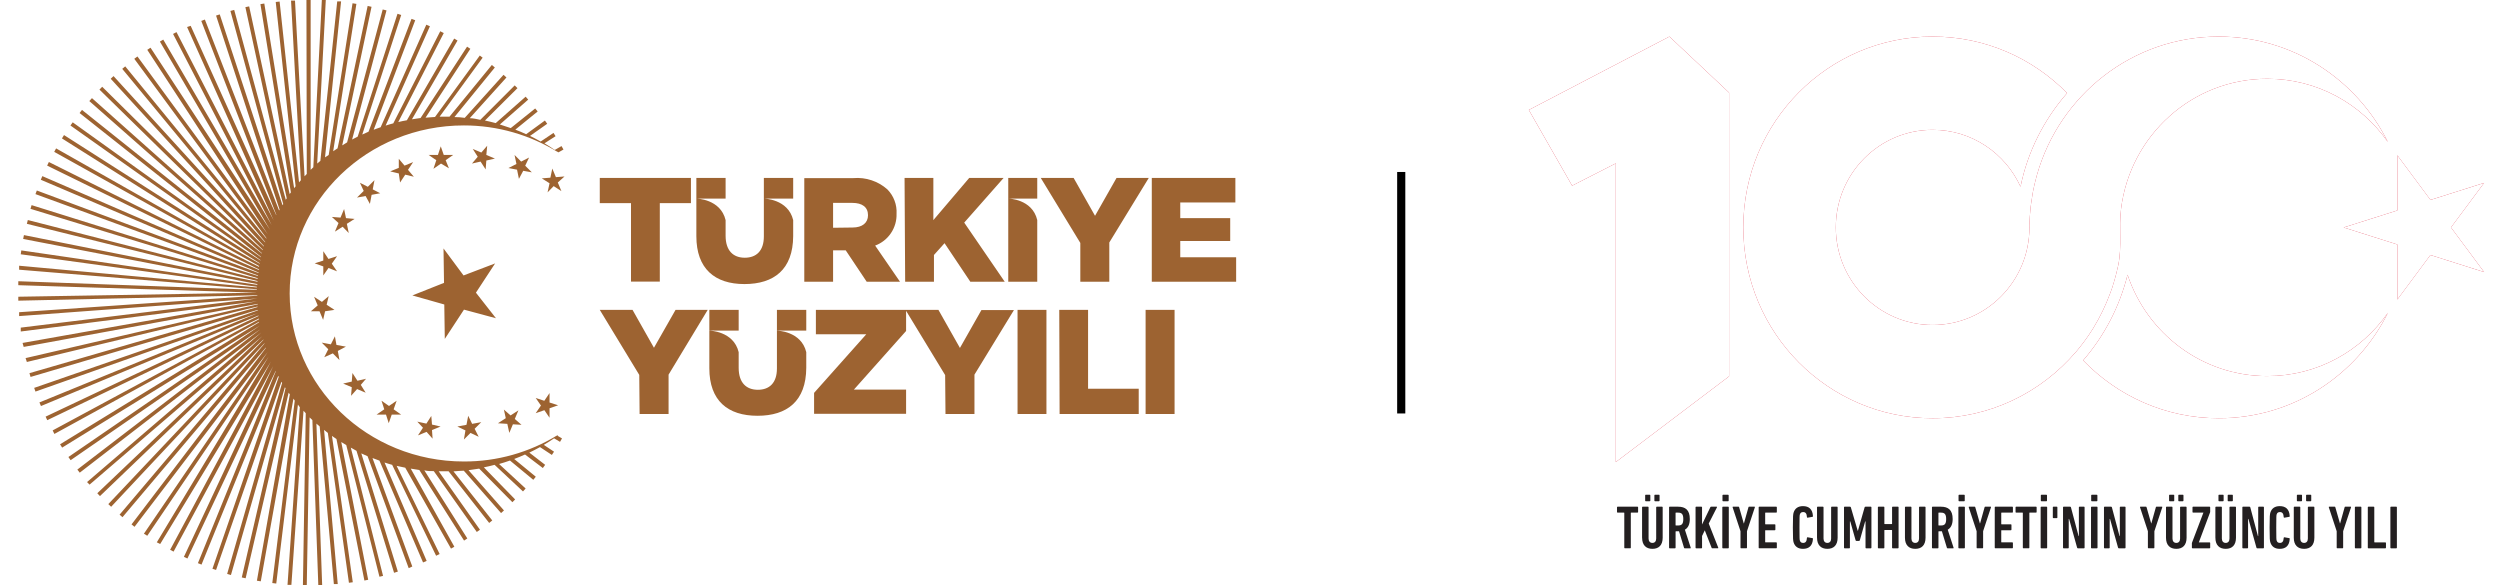
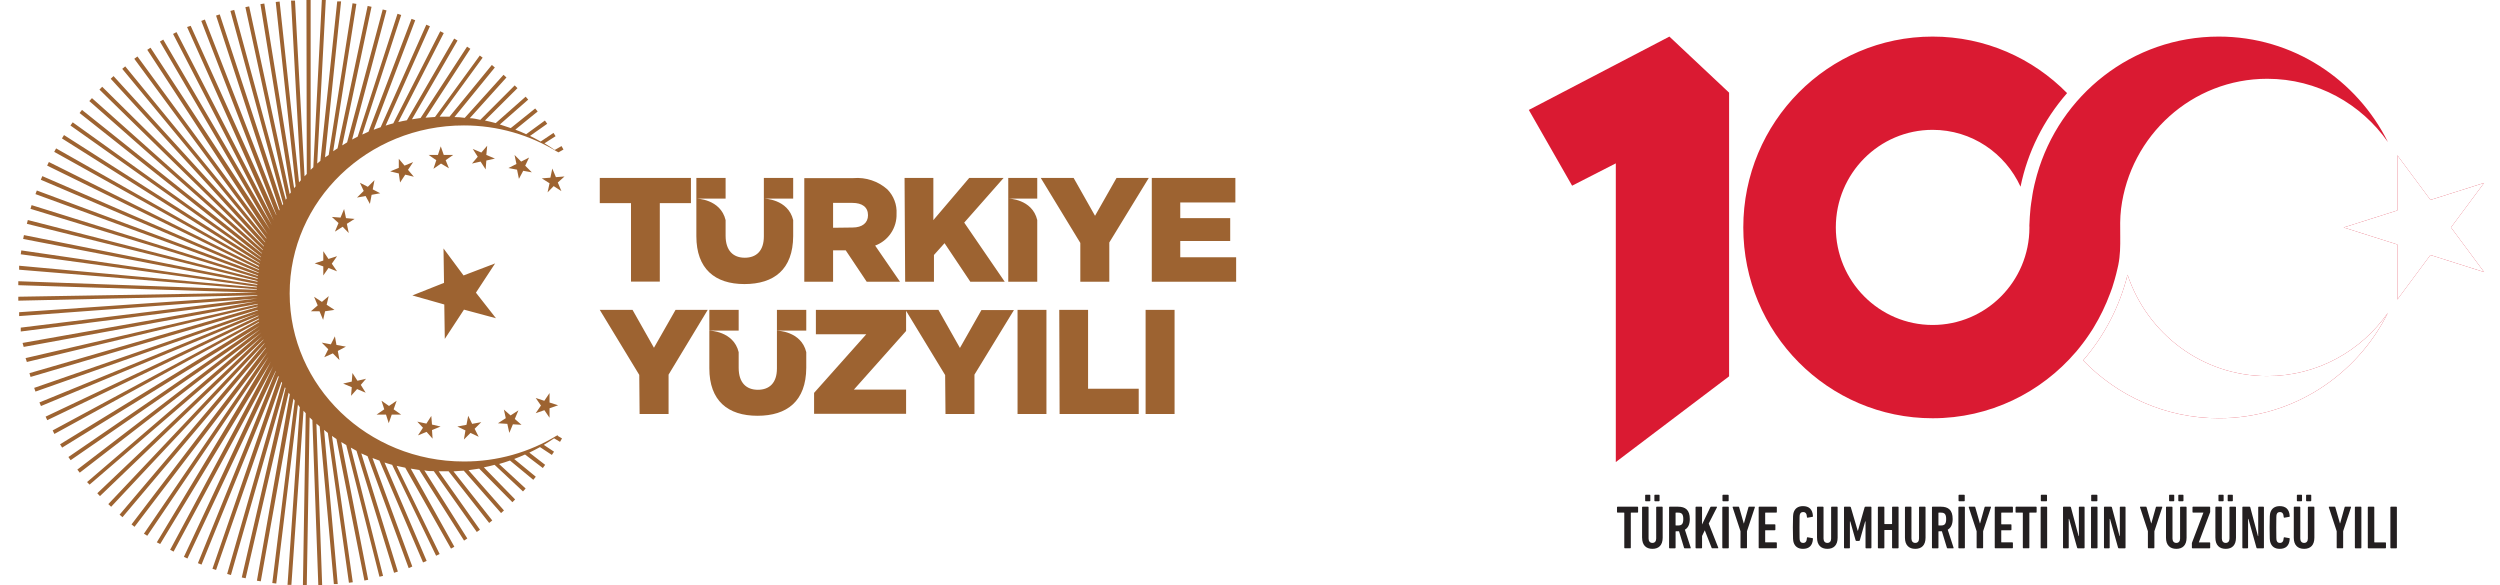
<svg xmlns="http://www.w3.org/2000/svg" width="158" height="37" viewBox="0 0 158 37" fill="none">
  <rect width="158" height="37" fill="white" />
  <g clip-path="url(#clip0_504_1695)">
    <path fill-rule="evenodd" clip-rule="evenodd" d="M25.068 25.325L24.584 25.657L24.111 25.325L24.285 25.869L23.802 26.201H24.394L24.568 26.745L24.758 26.201H25.351L24.878 25.869L25.068 25.325ZM28.372 10.636L27.872 10.337L27.394 10.669L27.573 10.124L27.09 9.793H27.677L27.856 9.249L28.046 9.793H28.639L28.166 10.124L28.372 10.636ZM23.133 23.938L22.59 24.063L22.274 23.573L22.231 24.117L21.687 24.242L22.231 24.471L22.187 25.015L22.568 24.59L23.111 24.819L22.802 24.324L23.133 23.938ZM30.693 10.707L30.372 10.212L29.829 10.337L30.193 9.907L29.878 9.412L30.421 9.64L30.791 9.211L30.736 9.793L31.28 10.021L30.736 10.146L30.693 10.707ZM21.861 21.908L21.264 21.8L21.166 21.256L20.91 21.762L20.334 21.653L20.747 22.072L20.492 22.578L21.035 22.333L21.454 22.757L21.35 22.18L21.861 21.908ZM32.796 11.305L32.677 10.723L32.133 10.62L32.639 10.364L32.519 9.793L32.938 10.212L33.438 9.956L33.193 10.473L33.612 10.892L33.068 10.794L32.796 11.305ZM21.138 19.585L20.644 19.259L20.774 18.715L20.345 19.079L19.85 18.758L20.079 19.302L19.649 19.672H20.193L20.421 20.216L20.546 19.672L21.138 19.585ZM34.606 12.159L34.731 11.583L34.242 11.273L34.785 11.229L34.905 10.652L35.133 11.196L35.677 11.153L35.253 11.534L35.481 12.078L34.992 11.762L34.606 12.159ZM21.302 17.148L20.97 16.664L21.302 16.191L20.758 16.365L20.432 15.875V16.468L19.888 16.642L20.432 16.838V17.409L20.763 16.936L21.302 17.148ZM33.856 26.114L34.188 25.63L33.856 25.151L34.4 25.33L34.731 24.841V25.439L35.275 25.613L34.731 25.804V26.402L34.405 25.923L33.856 26.114ZM22.041 14.727L21.921 14.145L22.41 13.835L21.867 13.786L21.747 13.209L21.519 13.753L20.975 13.71L21.394 14.096L21.166 14.64L21.655 14.33L22.041 14.727ZM31.47 26.75L31.965 26.429L31.845 25.885L32.269 26.255L32.764 25.934L32.535 26.478L32.959 26.848L32.416 26.816L32.188 27.36L32.063 26.788L31.47 26.75ZM23.378 12.888L23.486 12.312L24.03 12.214L23.557 11.969L23.666 11.387L23.247 11.806L22.747 11.55L22.986 12.067L22.562 12.486L23.106 12.388L23.378 12.888ZM28.905 26.957L29.481 26.848L29.59 26.277L29.84 26.788L30.416 26.68L29.997 27.099L30.253 27.605L29.736 27.36L29.318 27.779L29.416 27.202L28.905 26.957ZM25.285 11.534L25.611 11.039L26.155 11.169L25.785 10.734L26.111 10.244L25.568 10.467L25.204 10.037V10.609L24.66 10.832L25.204 10.962L25.285 11.534ZM26.372 26.647L26.948 26.772L27.258 26.288L27.302 26.832L27.845 26.957L27.302 27.18L27.34 27.724L26.959 27.294L26.416 27.517L26.731 27.033L26.372 26.647ZM35.253 27.55L35.519 27.708L35.394 27.925L35.019 27.702C34.807 27.849 34.59 27.985 34.367 28.116L35.014 28.546L34.878 28.752L34.128 28.257C33.905 28.377 33.682 28.497 33.454 28.605L34.454 29.378L34.307 29.579L33.182 28.725C32.959 28.823 32.731 28.921 32.497 29.008L33.862 30.129L33.704 30.325L32.231 29.106C32.003 29.188 31.775 29.258 31.541 29.324L33.22 30.874L33.052 31.059L31.258 29.378C31.035 29.438 30.807 29.492 30.579 29.536L32.557 31.565L32.383 31.739L30.285 29.617C30.063 29.655 29.84 29.688 29.611 29.715L31.851 32.261L31.666 32.425L29.312 29.748C29.095 29.748 28.878 29.781 28.66 29.791L31.111 32.892L30.916 33.05L28.351 29.786H27.726L30.334 33.48L30.133 33.621L27.416 29.775C27.215 29.775 27.014 29.775 26.818 29.726L29.535 34.03L29.329 34.166L26.503 29.704L25.959 29.617L28.715 34.552L28.503 34.672L25.611 29.558C25.438 29.525 25.256 29.487 25.068 29.443L27.785 35.014L27.562 35.123L24.785 29.378C24.622 29.329 24.459 29.286 24.302 29.231L26.965 35.45L26.736 35.547L23.981 29.111L23.541 28.948L26.057 35.803L25.829 35.907L23.231 28.834C23.1 28.78 22.965 28.72 22.834 28.654L25.144 36.124L24.905 36.2L22.53 28.491L22.171 28.29L24.209 36.396L23.981 36.45L21.883 28.127C21.774 28.067 21.671 28.002 21.568 27.936L23.269 36.641L23.03 36.69L21.264 27.746L20.981 27.55L22.296 36.799L22.052 36.831L20.72 27.36L20.481 27.169L21.345 36.913H21.1L20.204 26.952L19.997 26.772L20.361 36.995H20.117L19.742 26.549L19.568 26.38L19.388 36.995H19.144L19.323 26.114L19.182 25.962L18.416 36.962H18.171L18.948 25.738L18.829 25.57L17.459 36.88L17.209 36.848L18.628 25.32L18.546 25.194L16.481 36.739L16.236 36.701L18.318 24.922L18.242 24.819L15.524 36.548L15.28 36.494L18.046 24.525L18.003 24.482L14.595 36.342L14.356 36.271L17.829 24.199L17.785 24.128L13.655 36.021L13.426 35.945L17.617 23.818L17.584 23.758L12.736 35.683L12.508 35.591L17.426 23.475V23.432L11.845 35.297L11.622 35.194L17.263 23.143L10.97 34.862L10.752 34.748L17.122 22.85L10.122 34.383L9.91 34.274L16.975 22.545L9.307 33.861L9.095 33.73L16.916 22.251L8.502 33.295L8.312 33.143L16.801 21.995V21.963L7.741 32.686L7.557 32.528L16.714 21.718V21.691L7.024 32.028L6.845 31.859L16.644 21.484V21.457L6.317 31.353L6.149 31.173L16.579 21.245L5.66 30.629L5.502 30.466L16.519 21.011L5.04 29.873L4.888 29.677L16.475 20.793L4.464 29.084L4.323 28.883L16.432 20.576L3.926 28.29L3.796 28.078L16.372 20.369V20.336L3.437 27.425L3.328 27.202L16.372 20.173V20.129L2.986 26.555L2.883 26.331L16.334 19.972V19.939L2.589 25.662L2.491 25.434L16.312 19.781L2.241 24.748L2.16 24.514L16.291 19.618V19.585L1.931 23.823L1.861 23.584L16.274 19.406V19.373L1.698 22.877L1.616 22.632L16.291 19.232V19.204L1.497 21.925L1.426 21.674L16.253 19.041L1.312 20.951V20.706L16.274 18.862L1.209 19.977V19.732L16.263 18.688V18.66L1.154 19.003V18.753L16.247 18.497L1.154 18.024V17.774L16.236 18.318V18.285L1.209 17.045V16.794L16.231 18.165V18.122L1.312 16.071L1.345 15.826L16.263 18.002V17.953L1.464 15.102L1.513 14.858L16.274 17.806V17.763L1.698 14.145L1.758 13.906L16.285 17.627V17.583L1.926 13.198L1.997 12.964L16.307 17.442V17.409L2.241 12.268L2.328 12.04L16.345 17.257V17.224L2.578 11.36L2.676 11.131L16.372 17.067V17.028L2.98 10.467L3.089 10.239L16.372 16.865V16.811L3.426 9.597L3.546 9.379L16.416 16.669V16.637L3.915 8.748L4.046 8.536L16.459 16.463V16.435L4.453 7.932L4.595 7.731L16.497 16.261V16.234L5.029 7.143L5.182 6.947L16.551 16.027V16L5.644 6.387L5.812 6.202L16.611 15.815V15.777L6.285 5.663L6.459 5.484L16.676 15.581V15.543L6.997 4.978L7.176 4.809L16.758 15.32V15.287L7.725 4.352L7.915 4.195L16.834 15.081V15.043L8.486 3.716L8.687 3.569L16.916 14.798L9.307 3.15L9.513 3.014L17.068 14.531L10.106 2.628L10.318 2.503L17.171 14.227L10.937 2.144L11.155 2.029L17.296 13.933L11.823 1.708L12.051 1.632L17.459 13.601V13.563L12.72 1.322L12.948 1.235L17.638 13.302L17.671 13.247L13.655 0.985L13.888 0.909L17.856 12.97L17.899 12.899L14.562 0.691L14.801 0.626L18.062 12.622L18.122 12.535L15.508 0.452L15.747 0.403L18.307 12.263L18.383 12.159L16.459 0.261L16.704 0.223L18.59 11.893L18.682 11.773L17.426 0.125L17.671 0.098L18.899 11.523L19.013 11.392L18.394 0.038H18.644L19.247 11.142L19.388 10.995L19.367 0H19.633V10.734L19.802 10.571L20.34 0H20.59L20.046 10.337L20.247 10.168L21.312 0.087H21.557L20.541 9.945L20.774 9.793L22.28 0.207L22.524 0.245L21.057 9.559L21.334 9.374L23.236 0.375L23.481 0.43L21.628 9.189L21.937 8.998L24.187 0.598L24.427 0.658L22.253 8.819C22.367 8.754 22.486 8.694 22.606 8.634L25.122 0.87L25.356 0.947L22.894 8.503C23.024 8.438 23.155 8.384 23.291 8.324L26.008 1.191L26.242 1.278L23.617 8.199C23.758 8.144 23.905 8.09 24.057 8.041L26.943 1.561L27.171 1.659L24.372 7.938C24.53 7.883 24.693 7.84 24.856 7.796L27.823 1.975L28.046 2.089L25.171 7.714C25.345 7.671 25.526 7.633 25.715 7.6L28.704 2.437L28.916 2.562L26.035 7.54L26.579 7.459L29.519 2.949L29.726 3.085L26.894 7.437L27.492 7.393L30.323 3.509L30.503 3.645L27.785 7.372H28.41L31.084 4.107L31.274 4.265L28.72 7.399C28.938 7.399 29.155 7.415 29.372 7.448L31.823 4.728L32.008 4.896L29.688 7.47C29.91 7.47 30.133 7.529 30.356 7.573L32.53 5.397L32.704 5.571L30.649 7.617C30.878 7.665 31.106 7.72 31.329 7.78L33.22 6.11L33.383 6.295L31.59 7.867C31.823 7.938 32.052 8.014 32.28 8.095L33.824 6.855L33.981 7.045L32.568 8.193C32.802 8.28 33.03 8.378 33.253 8.482L34.438 7.617L34.584 7.823L33.497 8.59C33.726 8.705 33.949 8.819 34.171 8.944L34.981 8.4L35.112 8.607L34.41 9.058C34.633 9.189 34.851 9.33 35.063 9.477L35.487 9.232L35.612 9.45L35.296 9.629L35.112 9.51L35.296 9.64C33.503 8.52 31.432 7.926 29.318 7.927C23.236 7.927 18.307 12.681 18.307 18.546C18.307 24.411 23.236 29.166 29.318 29.166C31.407 29.173 33.457 28.596 35.237 27.501L35.139 27.572L35.248 27.501M28.03 15.701L28.062 17.877L26.062 18.671L28.079 19.243L28.111 21.419L29.323 19.569L31.345 20.113L30.079 18.497L31.291 16.648L29.296 17.409L28.03 15.701Z" fill="#9D6331" />
    <path fill-rule="evenodd" clip-rule="evenodd" d="M52.651 14.395V12.823H53.874C54.483 12.823 54.858 13.084 54.858 13.601C54.858 14.08 54.505 14.379 53.879 14.379L52.651 14.395ZM50.831 17.806H52.651V15.821H53.45L54.776 17.806H56.88L55.309 15.521C55.717 15.37 56.067 15.094 56.309 14.733C56.552 14.372 56.676 13.944 56.662 13.508C56.678 13.225 56.635 12.942 56.534 12.677C56.434 12.412 56.28 12.171 56.081 11.969C55.79 11.711 55.451 11.515 55.083 11.393C54.715 11.27 54.326 11.224 53.939 11.256H50.831V17.806ZM57.206 17.806H59.026V16.114L59.695 15.369L61.325 17.806H63.499L60.939 14.069L63.429 11.245H61.255L58.988 13.911V11.245H57.168L57.206 17.806ZM65.554 12.551V11.245H63.722V12.551H65.554ZM63.722 17.806H65.554V13.906C65.233 12.562 63.722 12.551 63.722 12.551V17.806ZM68.276 17.806H70.108V15.325L72.603 11.245H70.565L69.206 13.639L67.853 11.245H65.776L68.276 15.353V17.806ZM72.793 17.806H78.124V16.261H74.592V15.233H77.749V13.786H74.592V12.796H78.076V11.245H72.793V17.806ZM50.129 12.551V11.245H48.276V12.551H50.129ZM45.858 12.551V11.245H44.01V12.551H45.858ZM45.858 14.346V13.911C45.537 12.567 44.01 12.551 44.01 12.551V14.928C44.01 16.985 45.178 17.953 47.048 17.953C48.917 17.953 50.118 17.028 50.129 14.923V13.911C49.809 12.567 48.276 12.551 48.276 12.551V14.939C48.276 15.859 47.798 16.288 47.069 16.288C46.341 16.288 45.858 15.842 45.858 14.896V14.346ZM40.423 26.163H42.254V23.677L44.727 19.585H42.694L41.33 21.979L39.977 19.585H37.906L40.401 23.693L40.423 26.163ZM59.755 26.163H61.586V23.677L64.081 19.596H62.026L60.668 21.99L59.309 19.585H51.564V21.125H54.749L51.45 24.83V26.152H57.265V24.623H53.966L57.265 20.918V19.645L59.733 23.704L59.755 26.163ZM64.309 26.163H66.135V19.585H64.309V26.163ZM66.967 26.163H71.967V24.569H68.766V19.585H66.945L66.967 26.163ZM72.402 26.163H74.233V19.585H72.402V26.163ZM50.956 20.896V19.585H49.102V20.891L50.956 20.896ZM46.684 20.896V19.585H44.83V20.891L46.684 20.896ZM46.684 22.692V22.257C46.363 20.913 44.83 20.896 44.83 20.896V23.274C44.83 25.33 46.004 26.277 47.874 26.277C49.743 26.277 50.945 25.352 50.956 23.247V22.257C50.635 20.913 49.102 20.896 49.102 20.896V23.285C49.102 24.204 48.624 24.634 47.896 24.634C47.167 24.634 46.684 24.188 46.684 23.247V22.692ZM39.879 17.796H41.7V12.839H43.667V11.245H37.906V12.839H39.879V17.796Z" fill="#9D6331" />
  </g>
-   <line x1="88.558" y1="10.869" x2="88.558" y2="26.131" stroke="black" stroke-width="0.515" />
  <g clip-path="url(#clip1_504_1695)">
    <path d="M143.292 23.769C139.183 23.769 135.702 21.086 134.461 17.365C133.97 19.353 133 21.223 131.654 22.777C133.829 25.029 136.863 26.433 140.227 26.433C144.911 26.433 148.955 23.714 150.919 19.765C149.233 22.183 146.448 23.768 143.292 23.768V23.769Z" fill="#DA1A32" />
    <path d="M156.995 11.56L153.605 12.635L151.509 9.813V13.301L148.119 14.376L151.509 15.451V18.933L153.601 16.117L156.995 17.194L154.901 14.374L156.995 11.56Z" fill="#DA1A32" />
    <path d="M105.506 2.312L96.621 6.948L99.357 11.736L102.119 10.324V29.201L109.279 23.784V5.856L105.506 2.312Z" fill="#DA1A32" />
    <path d="M140.225 2.312C134.76 2.312 130.165 6.012 128.735 11.057C128.713 11.133 128.695 11.209 128.675 11.284C128.607 11.541 128.543 11.798 128.493 12.062C128.46 12.227 128.438 12.394 128.413 12.56C128.384 12.751 128.351 12.939 128.331 13.131C128.293 13.5 128.27 13.872 128.255 14.263C128.255 14.293 128.259 14.323 128.26 14.39C128.251 17.787 125.515 20.538 122.142 20.538C118.769 20.538 116.024 17.777 116.024 14.372C116.024 10.966 118.763 8.206 122.142 8.206C124.609 8.206 126.729 9.679 127.698 11.799C128.141 9.618 129.153 7.588 130.64 5.884C128.472 3.679 125.467 2.312 122.142 2.312C115.534 2.312 110.176 7.713 110.176 14.373C110.176 21.034 115.534 26.434 122.142 26.434C125.757 26.434 128.99 24.812 131.184 22.258C131.197 22.242 131.211 22.228 131.225 22.213C131.375 22.034 131.519 21.85 131.66 21.664C131.714 21.592 131.768 21.52 131.82 21.448C131.969 21.239 132.115 21.026 132.251 20.809C132.274 20.773 132.294 20.736 132.317 20.7C132.735 20.016 133.082 19.291 133.36 18.542C133.404 18.423 133.451 18.304 133.491 18.184C133.545 18.024 133.592 17.86 133.639 17.697C133.709 17.453 133.774 17.208 133.828 16.958C133.845 16.885 133.862 16.812 133.877 16.739C134.118 15.559 133.904 14.384 134.051 13.198C134.626 8.565 138.54 4.979 143.292 4.979C146.448 4.979 149.232 6.563 150.918 8.981C148.953 5.031 144.909 2.312 140.225 2.312Z" fill="#DA1A32" />
    <path style="mix-blend-mode:multiply" d="M143.292 23.769C139.183 23.769 135.702 21.086 134.461 17.365C133.97 19.353 133 21.223 131.654 22.777C133.829 25.029 136.863 26.433 140.227 26.433C144.911 26.433 148.955 23.714 150.919 19.765C149.233 22.183 146.448 23.768 143.292 23.768V23.769Z" fill="white" />
    <path style="mix-blend-mode:multiply" d="M156.996 11.56L153.607 12.635L151.511 9.813V13.301L148.121 14.376L151.511 15.451V18.933L153.603 16.117L156.996 17.194L154.903 14.374L156.996 11.56Z" fill="white" />
-     <path style="mix-blend-mode:multiply" d="M140.225 2.312C134.76 2.312 130.165 6.012 128.735 11.057C128.713 11.133 128.695 11.209 128.675 11.284C128.607 11.541 128.543 11.798 128.493 12.062C128.46 12.227 128.438 12.394 128.413 12.56C128.384 12.751 128.351 12.939 128.331 13.131C128.293 13.5 128.27 13.872 128.255 14.263C128.255 14.293 128.259 14.323 128.26 14.39C128.251 17.787 125.515 20.538 122.142 20.538C118.769 20.538 116.024 17.777 116.024 14.372C116.024 10.966 118.763 8.206 122.142 8.206C124.609 8.206 126.729 9.679 127.698 11.799C128.141 9.618 129.153 7.588 130.64 5.884C128.472 3.679 125.467 2.312 122.142 2.312C115.534 2.312 110.176 7.713 110.176 14.373C110.176 21.034 115.534 26.434 122.142 26.434C125.757 26.434 128.99 24.812 131.184 22.258C131.197 22.242 131.211 22.228 131.225 22.213C131.375 22.034 131.519 21.85 131.66 21.664C131.714 21.592 131.768 21.52 131.82 21.448C131.969 21.239 132.115 21.026 132.251 20.809C132.274 20.773 132.294 20.736 132.317 20.7C132.735 20.016 133.082 19.291 133.36 18.542C133.404 18.423 133.451 18.304 133.491 18.184C133.545 18.024 133.592 17.86 133.639 17.697C133.709 17.453 133.774 17.208 133.828 16.958C133.845 16.885 133.862 16.812 133.877 16.739C134.118 15.559 133.904 14.384 134.051 13.198C134.626 8.565 138.54 4.979 143.292 4.979C146.448 4.979 149.232 6.563 150.918 8.981C148.953 5.031 144.909 2.312 140.225 2.312Z" fill="white" />
-     <path style="mix-blend-mode:multiply" d="M105.506 2.312L96.621 6.948L99.357 11.736L102.119 10.324V29.201L109.279 23.784V5.856L105.506 2.312Z" fill="white" />
    <path d="M102.694 34.652C102.671 34.652 102.655 34.636 102.655 34.613V32.421C102.655 32.405 102.648 32.398 102.633 32.398H102.234C102.211 32.398 102.195 32.382 102.195 32.359V32.061C102.195 32.038 102.211 32.023 102.234 32.023H103.489C103.512 32.023 103.528 32.038 103.528 32.061V32.359C103.528 32.382 103.512 32.398 103.489 32.398H103.09C103.075 32.398 103.067 32.405 103.067 32.421V34.613C103.067 34.636 103.052 34.652 103.029 34.652H102.695H102.694Z" fill="#231F20" />
    <path d="M103.779 33.983V32.061C103.779 32.038 103.795 32.023 103.818 32.023H104.152C104.174 32.023 104.19 32.038 104.19 32.061V34.038C104.19 34.204 104.278 34.312 104.432 34.312C104.586 34.312 104.671 34.204 104.671 34.038V32.061C104.671 32.038 104.686 32.023 104.709 32.023H105.043C105.066 32.023 105.081 32.038 105.081 32.061V33.983C105.081 34.452 104.836 34.687 104.433 34.687C104.031 34.687 103.781 34.452 103.781 33.983H103.779ZM104.013 31.678C103.99 31.678 103.974 31.662 103.974 31.639V31.306C103.974 31.283 103.99 31.267 104.013 31.267H104.262C104.285 31.267 104.301 31.283 104.301 31.306V31.639C104.301 31.662 104.285 31.678 104.262 31.678H104.013ZM104.596 31.678C104.573 31.678 104.557 31.662 104.557 31.639V31.306C104.557 31.283 104.573 31.267 104.596 31.267H104.845C104.868 31.267 104.884 31.283 104.884 31.306V31.639C104.884 31.662 104.868 31.678 104.845 31.678H104.596Z" fill="#231F20" />
    <path d="M106.475 34.652C106.452 34.652 106.44 34.645 106.433 34.626L106.115 33.578H105.92C105.904 33.578 105.897 33.585 105.897 33.601V34.614C105.897 34.638 105.881 34.653 105.859 34.653H105.525C105.502 34.653 105.486 34.638 105.486 34.614V32.061C105.486 32.038 105.502 32.023 105.525 32.023H106.051C106.516 32.023 106.796 32.228 106.796 32.804C106.796 33.149 106.68 33.365 106.485 33.477L106.854 34.614C106.861 34.634 106.854 34.653 106.834 34.653H106.478L106.475 34.652ZM106.384 32.803C106.384 32.493 106.284 32.398 106.054 32.398H105.919C105.903 32.398 105.896 32.405 105.896 32.421V33.187C105.896 33.203 105.903 33.21 105.919 33.21H106.054C106.284 33.21 106.384 33.118 106.384 32.803Z" fill="#231F20" />
    <path d="M107.158 32.061C107.158 32.038 107.174 32.023 107.197 32.023H107.53C107.553 32.023 107.569 32.038 107.569 32.061V33.148L108.095 32.053C108.107 32.03 108.118 32.023 108.145 32.023H108.494C108.513 32.023 108.524 32.042 108.513 32.061L107.992 33.086L108.594 34.613C108.601 34.633 108.594 34.652 108.575 34.652H108.218C108.195 34.652 108.183 34.645 108.176 34.626L107.742 33.516L107.57 33.875V34.614C107.57 34.638 107.555 34.653 107.532 34.653H107.198C107.175 34.653 107.159 34.638 107.159 34.614V32.061H107.158Z" fill="#231F20" />
    <path d="M108.85 32.061C108.85 32.038 108.865 32.023 108.888 32.023H109.222C109.245 32.023 109.26 32.038 109.26 32.061V34.615C109.26 34.638 109.245 34.653 109.222 34.653H108.888C108.865 34.653 108.85 34.638 108.85 34.615V32.061ZM108.899 31.679C108.876 31.679 108.86 31.663 108.86 31.64V31.307C108.86 31.284 108.876 31.269 108.899 31.269H109.213C109.236 31.269 109.252 31.284 109.252 31.307V31.64C109.252 31.663 109.236 31.679 109.213 31.679H108.899Z" fill="#231F20" />
    <path d="M110.038 34.652C110.015 34.652 109.999 34.636 109.999 34.613V33.573L109.501 32.06C109.493 32.037 109.501 32.021 109.531 32.021H109.868C109.895 32.021 109.907 32.033 109.914 32.06L110.205 33.078H110.217L110.502 32.06C110.509 32.033 110.521 32.021 110.547 32.021H110.877C110.908 32.021 110.916 32.037 110.908 32.06L110.409 33.573V34.613C110.409 34.636 110.393 34.652 110.37 34.652H110.037H110.038Z" fill="#231F20" />
    <path d="M111.148 32.061C111.148 32.038 111.164 32.023 111.187 32.023H112.258C112.281 32.023 112.296 32.038 112.296 32.061V32.359C112.296 32.382 112.281 32.398 112.258 32.398H111.582C111.566 32.398 111.559 32.405 111.559 32.421V33.113C111.559 33.129 111.566 33.136 111.582 33.136H112.165C112.188 33.136 112.204 33.152 112.204 33.175V33.472C112.204 33.495 112.188 33.511 112.165 33.511H111.582C111.566 33.511 111.559 33.518 111.559 33.534V34.254C111.559 34.27 111.566 34.277 111.582 34.277H112.258C112.281 34.277 112.296 34.293 112.296 34.316V34.613C112.296 34.636 112.281 34.652 112.258 34.652H111.187C111.164 34.652 111.148 34.636 111.148 34.613V32.06V32.061Z" fill="#231F20" />
    <path d="M113.309 33.337C113.309 32.606 113.324 32.498 113.358 32.389C113.439 32.138 113.63 31.987 113.949 31.987C114.322 31.987 114.555 32.18 114.578 32.617C114.582 32.64 114.575 32.66 114.552 32.663L114.241 32.718C114.218 32.722 114.199 32.711 114.199 32.683C114.187 32.458 114.111 32.362 113.96 32.362C113.845 32.362 113.783 32.412 113.753 32.509C113.734 32.571 113.727 32.626 113.727 33.337C113.727 34.049 113.734 34.103 113.753 34.165C113.783 34.262 113.845 34.312 113.96 34.312C114.11 34.312 114.187 34.215 114.199 33.992C114.199 33.965 114.218 33.953 114.241 33.956L114.552 34.011C114.575 34.015 114.582 34.034 114.578 34.057C114.555 34.494 114.322 34.687 113.949 34.687C113.631 34.687 113.439 34.537 113.358 34.285C113.323 34.177 113.309 34.069 113.309 33.339V33.337Z" fill="#231F20" />
    <path d="M114.836 33.983V32.061C114.836 32.038 114.852 32.023 114.874 32.023H115.208C115.231 32.023 115.247 32.038 115.247 32.061V34.038C115.247 34.204 115.335 34.312 115.489 34.312C115.643 34.312 115.727 34.204 115.727 34.038V32.061C115.727 32.038 115.743 32.023 115.766 32.023H116.1C116.122 32.023 116.138 32.038 116.138 32.061V33.983C116.138 34.452 115.892 34.687 115.49 34.687C115.088 34.687 114.837 34.452 114.837 33.983H114.836Z" fill="#231F20" />
    <path d="M116.539 32.061C116.539 32.038 116.555 32.023 116.578 32.023H116.911C116.946 32.023 116.965 32.035 116.973 32.061L117.406 33.542H117.422L117.844 32.061C117.851 32.035 117.87 32.023 117.905 32.023H118.235C118.258 32.023 118.274 32.038 118.274 32.061V34.614C118.274 34.638 118.258 34.653 118.235 34.653H117.94C117.917 34.653 117.901 34.638 117.901 34.614V32.951H117.879L117.541 34.146C117.534 34.169 117.518 34.185 117.492 34.185H117.323C117.297 34.185 117.281 34.169 117.274 34.146L116.937 32.951H116.914V34.614C116.914 34.638 116.898 34.653 116.875 34.653H116.58C116.557 34.653 116.541 34.638 116.541 34.614V32.061H116.539Z" fill="#231F20" />
    <path d="M118.682 32.061C118.682 32.038 118.697 32.023 118.72 32.023H119.054C119.077 32.023 119.092 32.038 119.092 32.061V33.098C119.092 33.114 119.1 33.121 119.115 33.121H119.556C119.572 33.121 119.579 33.114 119.579 33.098V32.061C119.579 32.038 119.595 32.023 119.618 32.023H119.951C119.974 32.023 119.99 32.038 119.99 32.061V34.614C119.99 34.638 119.974 34.653 119.951 34.653H119.618C119.595 34.653 119.579 34.638 119.579 34.614V33.519C119.579 33.504 119.572 33.496 119.556 33.496H119.115C119.1 33.496 119.092 33.504 119.092 33.519V34.614C119.092 34.638 119.077 34.653 119.054 34.653H118.72C118.697 34.653 118.682 34.638 118.682 34.614V32.061Z" fill="#231F20" />
    <path d="M120.393 33.983V32.061C120.393 32.038 120.408 32.023 120.431 32.023H120.765C120.788 32.023 120.803 32.038 120.803 32.061V34.038C120.803 34.204 120.891 34.312 121.045 34.312C121.2 34.312 121.283 34.204 121.283 34.038V32.061C121.283 32.038 121.298 32.023 121.321 32.023H121.655C121.678 32.023 121.694 32.038 121.694 32.061V33.983C121.694 34.452 121.448 34.687 121.045 34.687C120.643 34.687 120.393 34.452 120.393 33.983Z" fill="#231F20" />
    <path d="M123.089 34.652C123.066 34.652 123.054 34.645 123.046 34.626L122.728 33.578H122.533C122.518 33.578 122.51 33.585 122.51 33.601V34.614C122.51 34.638 122.495 34.653 122.472 34.653H122.138C122.115 34.653 122.1 34.638 122.1 34.614V32.061C122.1 32.038 122.115 32.023 122.138 32.023H122.663C123.128 32.023 123.408 32.228 123.408 32.804C123.408 33.149 123.292 33.365 123.097 33.477L123.466 34.614C123.473 34.634 123.466 34.653 123.446 34.653H123.09L123.089 34.652ZM122.997 32.803C122.997 32.493 122.897 32.398 122.667 32.398H122.532C122.516 32.398 122.509 32.405 122.509 32.421V33.187C122.509 33.203 122.516 33.21 122.532 33.21H122.667C122.897 33.21 122.997 33.118 122.997 32.803Z" fill="#231F20" />
    <path d="M123.77 32.061C123.77 32.038 123.785 32.023 123.808 32.023H124.142C124.165 32.023 124.18 32.038 124.18 32.061V34.615C124.18 34.638 124.165 34.653 124.142 34.653H123.808C123.785 34.653 123.77 34.638 123.77 34.615V32.061ZM123.819 31.679C123.796 31.679 123.78 31.663 123.78 31.64V31.307C123.78 31.284 123.796 31.269 123.819 31.269H124.133C124.156 31.269 124.172 31.284 124.172 31.307V31.64C124.172 31.663 124.156 31.679 124.133 31.679H123.819Z" fill="#231F20" />
    <path d="M124.962 34.652C124.939 34.652 124.923 34.636 124.923 34.613V33.573L124.424 32.06C124.417 32.037 124.424 32.021 124.455 32.021H124.792C124.818 32.021 124.83 32.033 124.838 32.06L125.129 33.078H125.141L125.425 32.06C125.433 32.033 125.445 32.021 125.471 32.021H125.801C125.831 32.021 125.84 32.037 125.831 32.06L125.333 33.573V34.613C125.333 34.636 125.317 34.652 125.294 34.652H124.961H124.962Z" fill="#231F20" />
    <path d="M126.068 32.061C126.068 32.038 126.084 32.023 126.107 32.023H127.178C127.201 32.023 127.216 32.038 127.216 32.061V32.359C127.216 32.382 127.201 32.398 127.178 32.398H126.502C126.486 32.398 126.479 32.405 126.479 32.421V33.113C126.479 33.129 126.486 33.136 126.502 33.136H127.085C127.108 33.136 127.124 33.152 127.124 33.175V33.472C127.124 33.495 127.108 33.511 127.085 33.511H126.502C126.486 33.511 126.479 33.518 126.479 33.534V34.254C126.479 34.27 126.486 34.277 126.502 34.277H127.178C127.201 34.277 127.216 34.293 127.216 34.316V34.613C127.216 34.636 127.201 34.652 127.178 34.652H126.107C126.084 34.652 126.068 34.636 126.068 34.613V32.06V32.061Z" fill="#231F20" />
    <path d="M127.882 34.652C127.859 34.652 127.843 34.636 127.843 34.613V32.421C127.843 32.405 127.836 32.398 127.82 32.398H127.421C127.398 32.398 127.383 32.382 127.383 32.359V32.061C127.383 32.038 127.398 32.023 127.421 32.023H128.677C128.699 32.023 128.715 32.038 128.715 32.061V32.359C128.715 32.382 128.699 32.398 128.677 32.398H128.278C128.262 32.398 128.255 32.405 128.255 32.421V34.613C128.255 34.636 128.239 34.652 128.216 34.652H127.883H127.882Z" fill="#231F20" />
    <path d="M128.969 32.061C128.969 32.038 128.984 32.023 129.007 32.023H129.341C129.364 32.023 129.38 32.038 129.38 32.061V34.615C129.38 34.638 129.364 34.653 129.341 34.653H129.007C128.984 34.653 128.969 34.638 128.969 34.615V32.061ZM129.018 31.679C128.995 31.679 128.98 31.663 128.98 31.64V31.307C128.98 31.284 128.995 31.269 129.018 31.269H129.333C129.355 31.269 129.371 31.284 129.371 31.307V31.64C129.371 31.663 129.355 31.679 129.333 31.679H129.018Z" fill="#231F20" />
-     <path d="M129.738 32.707V32.061C129.738 32.038 129.754 32.023 129.777 32.023H129.988C130.011 32.023 130.026 32.038 130.026 32.061V32.707C130.026 32.73 130.011 32.746 129.988 32.746H129.777C129.754 32.746 129.738 32.73 129.738 32.707Z" fill="#231F20" />
    <path d="M130.383 32.061C130.383 32.038 130.398 32.023 130.421 32.023H130.829C130.859 32.023 130.874 32.035 130.883 32.061L131.366 33.879H131.385V32.061C131.385 32.038 131.401 32.023 131.424 32.023H131.708C131.731 32.023 131.746 32.038 131.746 32.061V34.614C131.746 34.638 131.731 34.653 131.708 34.653H131.328C131.298 34.653 131.283 34.641 131.274 34.614L130.767 32.797H130.744V34.614C130.744 34.638 130.729 34.653 130.706 34.653H130.421C130.398 34.653 130.383 34.638 130.383 34.614V32.061Z" fill="#231F20" />
    <path d="M132.152 32.061C132.152 32.038 132.168 32.023 132.191 32.023H132.525C132.547 32.023 132.563 32.038 132.563 32.061V34.615C132.563 34.638 132.547 34.653 132.525 34.653H132.191C132.168 34.653 132.152 34.638 132.152 34.615V32.061ZM132.202 31.679C132.179 31.679 132.163 31.663 132.163 31.64V31.307C132.163 31.284 132.179 31.269 132.202 31.269H132.516C132.539 31.269 132.555 31.284 132.555 31.307V31.64C132.555 31.663 132.539 31.679 132.516 31.679H132.202Z" fill="#231F20" />
    <path d="M132.971 32.061C132.971 32.038 132.986 32.023 133.009 32.023H133.416C133.447 32.023 133.462 32.035 133.471 32.061L133.954 33.879H133.973V32.061C133.973 32.038 133.989 32.023 134.011 32.023H134.296C134.319 32.023 134.334 32.038 134.334 32.061V34.614C134.334 34.638 134.319 34.653 134.296 34.653H133.916C133.886 34.653 133.871 34.641 133.862 34.614L133.355 32.797H133.332V34.614C133.332 34.638 133.316 34.653 133.294 34.653H133.009C132.986 34.653 132.971 34.638 132.971 34.614V32.061Z" fill="#231F20" />
    <path d="M135.786 34.652C135.763 34.652 135.747 34.636 135.747 34.613V33.573L135.249 32.06C135.241 32.037 135.249 32.021 135.28 32.021H135.617C135.644 32.021 135.656 32.033 135.663 32.06L135.955 33.078H135.965L136.25 32.06C136.257 32.033 136.269 32.021 136.295 32.021H136.626C136.656 32.021 136.664 32.037 136.656 32.06L136.157 33.573V34.613C136.157 34.636 136.141 34.652 136.118 34.652H135.785H135.786Z" fill="#231F20" />
    <path d="M136.891 33.983V32.061C136.891 32.038 136.906 32.023 136.929 32.023H137.263C137.286 32.023 137.301 32.038 137.301 32.061V34.038C137.301 34.204 137.389 34.312 137.544 34.312C137.698 34.312 137.781 34.204 137.781 34.038V32.061C137.781 32.038 137.796 32.023 137.819 32.023H138.153C138.176 32.023 138.192 32.038 138.192 32.061V33.983C138.192 34.452 137.946 34.687 137.544 34.687C137.141 34.687 136.891 34.452 136.891 33.983ZM137.124 31.678C137.101 31.678 137.086 31.662 137.086 31.639V31.306C137.086 31.283 137.101 31.267 137.124 31.267H137.374C137.397 31.267 137.412 31.283 137.412 31.306V31.639C137.412 31.662 137.397 31.678 137.374 31.678H137.124ZM137.707 31.678C137.684 31.678 137.669 31.662 137.669 31.639V31.306C137.669 31.283 137.684 31.267 137.707 31.267H137.957C137.98 31.267 137.995 31.283 137.995 31.306V31.639C137.995 31.662 137.98 31.678 137.957 31.678H137.707Z" fill="#231F20" />
    <path d="M138.566 34.652C138.543 34.652 138.527 34.636 138.527 34.613V34.335C138.527 34.319 138.531 34.309 138.535 34.297L139.253 32.405V32.398H138.604C138.582 32.398 138.566 32.382 138.566 32.359V32.061C138.566 32.038 138.582 32.023 138.604 32.023H139.644C139.667 32.023 139.683 32.038 139.683 32.061V32.348C139.683 32.364 139.679 32.374 139.675 32.387L138.969 34.271V34.278H139.645C139.668 34.278 139.684 34.294 139.684 34.317V34.614C139.684 34.638 139.668 34.653 139.645 34.653H138.567L138.566 34.652Z" fill="#231F20" />
    <path d="M140.012 33.983V32.061C140.012 32.038 140.027 32.023 140.05 32.023H140.384C140.407 32.023 140.422 32.038 140.422 32.061V34.038C140.422 34.204 140.51 34.312 140.665 34.312C140.819 34.312 140.903 34.204 140.903 34.038V32.061C140.903 32.038 140.919 32.023 140.942 32.023H141.275C141.298 32.023 141.314 32.038 141.314 32.061V33.983C141.314 34.452 141.068 34.687 140.666 34.687C140.263 34.687 140.013 34.452 140.013 33.983H140.012ZM140.245 31.678C140.223 31.678 140.207 31.662 140.207 31.639V31.306C140.207 31.283 140.223 31.267 140.245 31.267H140.495C140.518 31.267 140.533 31.283 140.533 31.306V31.639C140.533 31.662 140.518 31.678 140.495 31.678H140.245ZM140.828 31.678C140.806 31.678 140.79 31.662 140.79 31.639V31.306C140.79 31.283 140.806 31.267 140.828 31.267H141.078C141.101 31.267 141.116 31.283 141.116 31.306V31.639C141.116 31.662 141.101 31.678 141.078 31.678H140.828Z" fill="#231F20" />
    <path d="M141.717 32.061C141.717 32.038 141.732 32.023 141.755 32.023H142.162C142.193 32.023 142.208 32.035 142.217 32.061L142.7 33.879H142.719V32.061C142.719 32.038 142.735 32.023 142.758 32.023H143.042C143.065 32.023 143.08 32.038 143.08 32.061V34.614C143.08 34.638 143.065 34.653 143.042 34.653H142.662C142.632 34.653 142.617 34.641 142.608 34.614L142.101 32.797H142.078V34.614C142.078 34.638 142.063 34.653 142.04 34.653H141.755C141.732 34.653 141.717 34.638 141.717 34.614V32.061Z" fill="#231F20" />
    <path d="M143.439 33.337C143.439 32.606 143.455 32.498 143.489 32.389C143.57 32.138 143.761 31.987 144.08 31.987C144.453 31.987 144.686 32.18 144.71 32.617C144.714 32.64 144.707 32.66 144.684 32.663L144.373 32.718C144.35 32.722 144.331 32.711 144.331 32.683C144.319 32.458 144.243 32.362 144.092 32.362C143.977 32.362 143.915 32.412 143.885 32.509C143.866 32.571 143.859 32.626 143.859 33.337C143.859 34.049 143.866 34.103 143.885 34.165C143.915 34.262 143.977 34.312 144.092 34.312C144.242 34.312 144.319 34.215 144.331 33.992C144.331 33.965 144.35 33.953 144.373 33.956L144.684 34.011C144.707 34.015 144.714 34.034 144.71 34.057C144.687 34.494 144.454 34.687 144.08 34.687C143.762 34.687 143.57 34.537 143.489 34.285C143.454 34.177 143.439 34.069 143.439 33.339V33.337Z" fill="#231F20" />
    <path d="M144.967 33.983V32.061C144.967 32.038 144.982 32.023 145.005 32.023H145.339C145.362 32.023 145.378 32.038 145.378 32.061V34.038C145.378 34.204 145.465 34.312 145.62 34.312C145.774 34.312 145.857 34.204 145.857 34.038V32.061C145.857 32.038 145.873 32.023 145.896 32.023H146.229C146.252 32.023 146.268 32.038 146.268 32.061V33.983C146.268 34.452 146.022 34.687 145.62 34.687C145.217 34.687 144.967 34.452 144.967 33.983ZM145.2 31.678C145.178 31.678 145.162 31.662 145.162 31.639V31.306C145.162 31.283 145.178 31.267 145.2 31.267H145.45C145.473 31.267 145.488 31.283 145.488 31.306V31.639C145.488 31.662 145.473 31.678 145.45 31.678H145.2ZM145.784 31.678C145.761 31.678 145.745 31.662 145.745 31.639V31.306C145.745 31.283 145.761 31.267 145.784 31.267H146.033C146.056 31.267 146.071 31.283 146.071 31.306V31.639C146.071 31.662 146.056 31.678 146.033 31.678H145.784Z" fill="#231F20" />
    <path d="M147.718 34.652C147.695 34.652 147.679 34.636 147.679 34.613V33.573L147.18 32.06C147.173 32.037 147.18 32.021 147.21 32.021H147.548C147.574 32.021 147.586 32.033 147.593 32.06L147.885 33.078H147.896L148.18 32.06C148.187 32.033 148.199 32.021 148.226 32.021H148.556C148.586 32.021 148.595 32.037 148.586 32.06L148.087 33.573V34.613C148.087 34.636 148.072 34.652 148.049 34.652H147.715H147.718Z" fill="#231F20" />
    <path d="M148.828 32.061C148.828 32.038 148.844 32.023 148.867 32.023H149.2C149.223 32.023 149.239 32.038 149.239 32.061V34.614C149.239 34.638 149.223 34.653 149.2 34.653H148.867C148.844 34.653 148.828 34.638 148.828 34.614V32.061Z" fill="#231F20" />
    <path d="M149.645 32.061C149.645 32.038 149.66 32.023 149.683 32.023H150.017C150.04 32.023 150.055 32.038 150.055 32.061V34.255C150.055 34.271 150.063 34.278 150.078 34.278H150.754C150.777 34.278 150.793 34.294 150.793 34.317V34.614C150.793 34.638 150.777 34.653 150.754 34.653H149.683C149.66 34.653 149.645 34.638 149.645 34.614V32.061Z" fill="#231F20" />
    <path d="M151.072 32.061C151.072 32.038 151.088 32.023 151.111 32.023H151.444C151.467 32.023 151.483 32.038 151.483 32.061V34.614C151.483 34.638 151.467 34.653 151.444 34.653H151.111C151.088 34.653 151.072 34.638 151.072 34.614V32.061Z" fill="#231F20" />
  </g>
  <defs>
    <clipPath id="clip0_504_1695">
      <rect width="76.969" height="37" fill="white" transform="translate(1.156)" />
    </clipPath>
    <clipPath id="clip1_504_1695">
      <rect width="60.375" height="32.375" fill="white" transform="translate(96.625 2.312)" />
    </clipPath>
  </defs>
</svg>